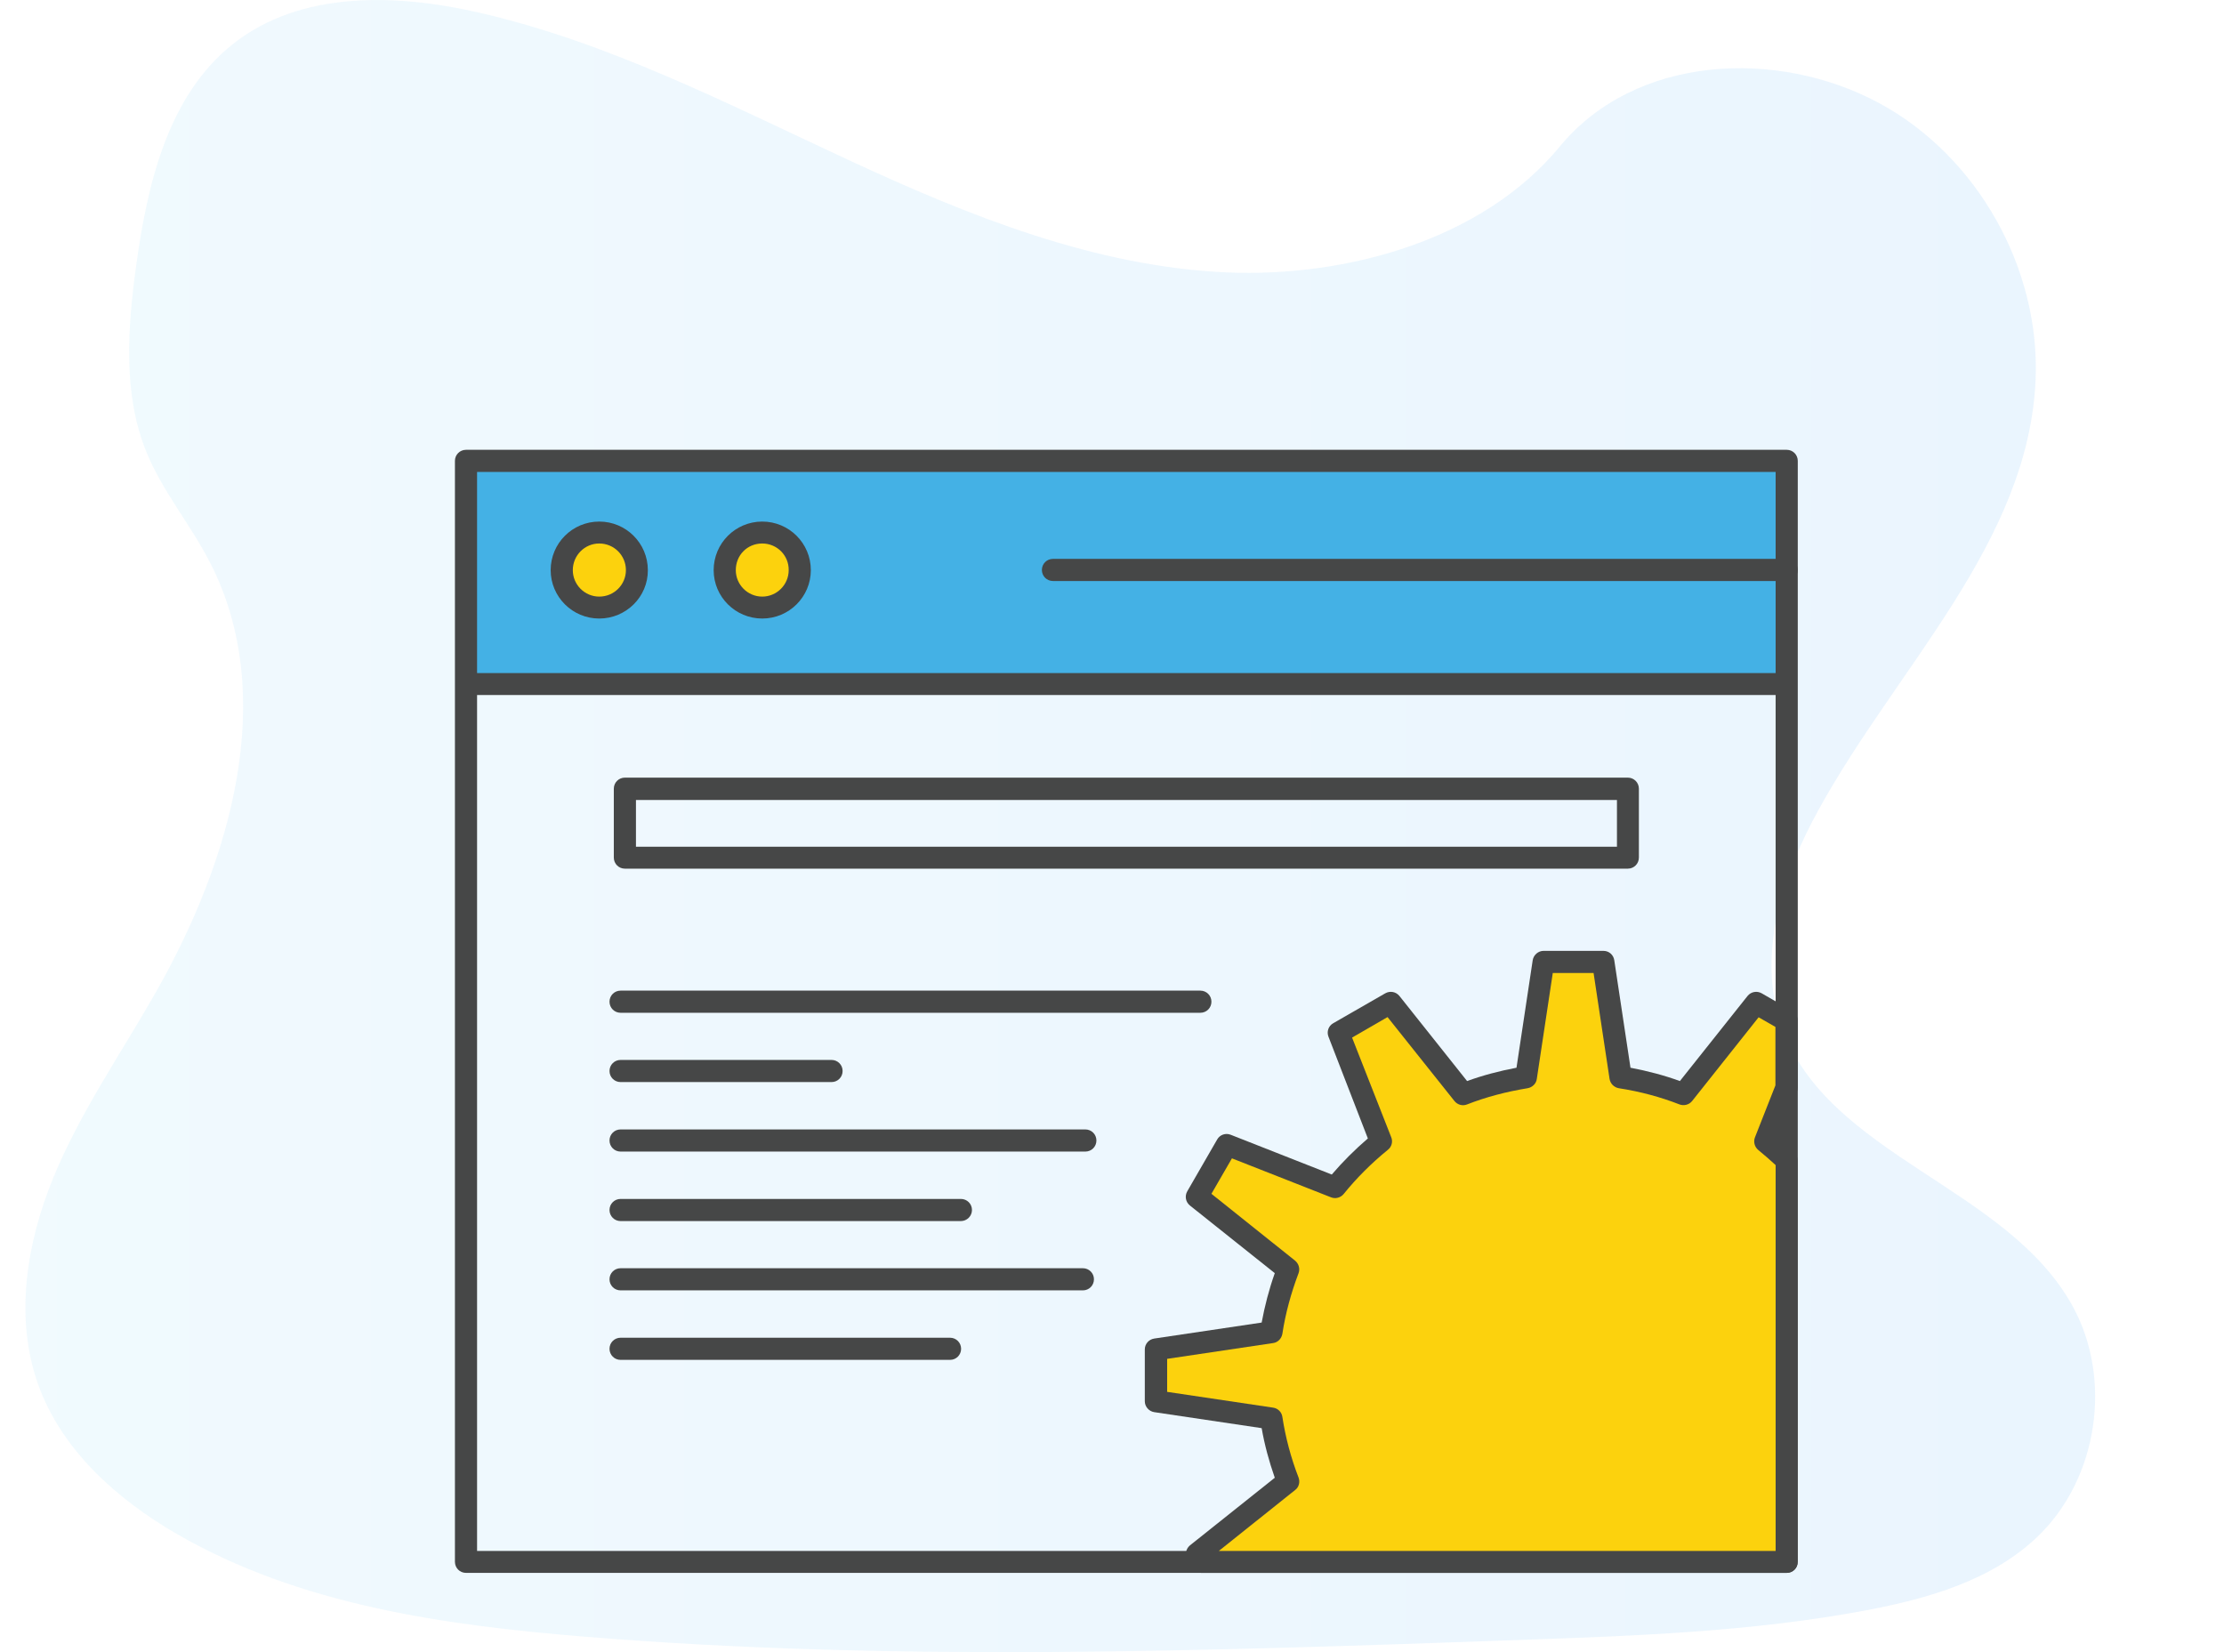
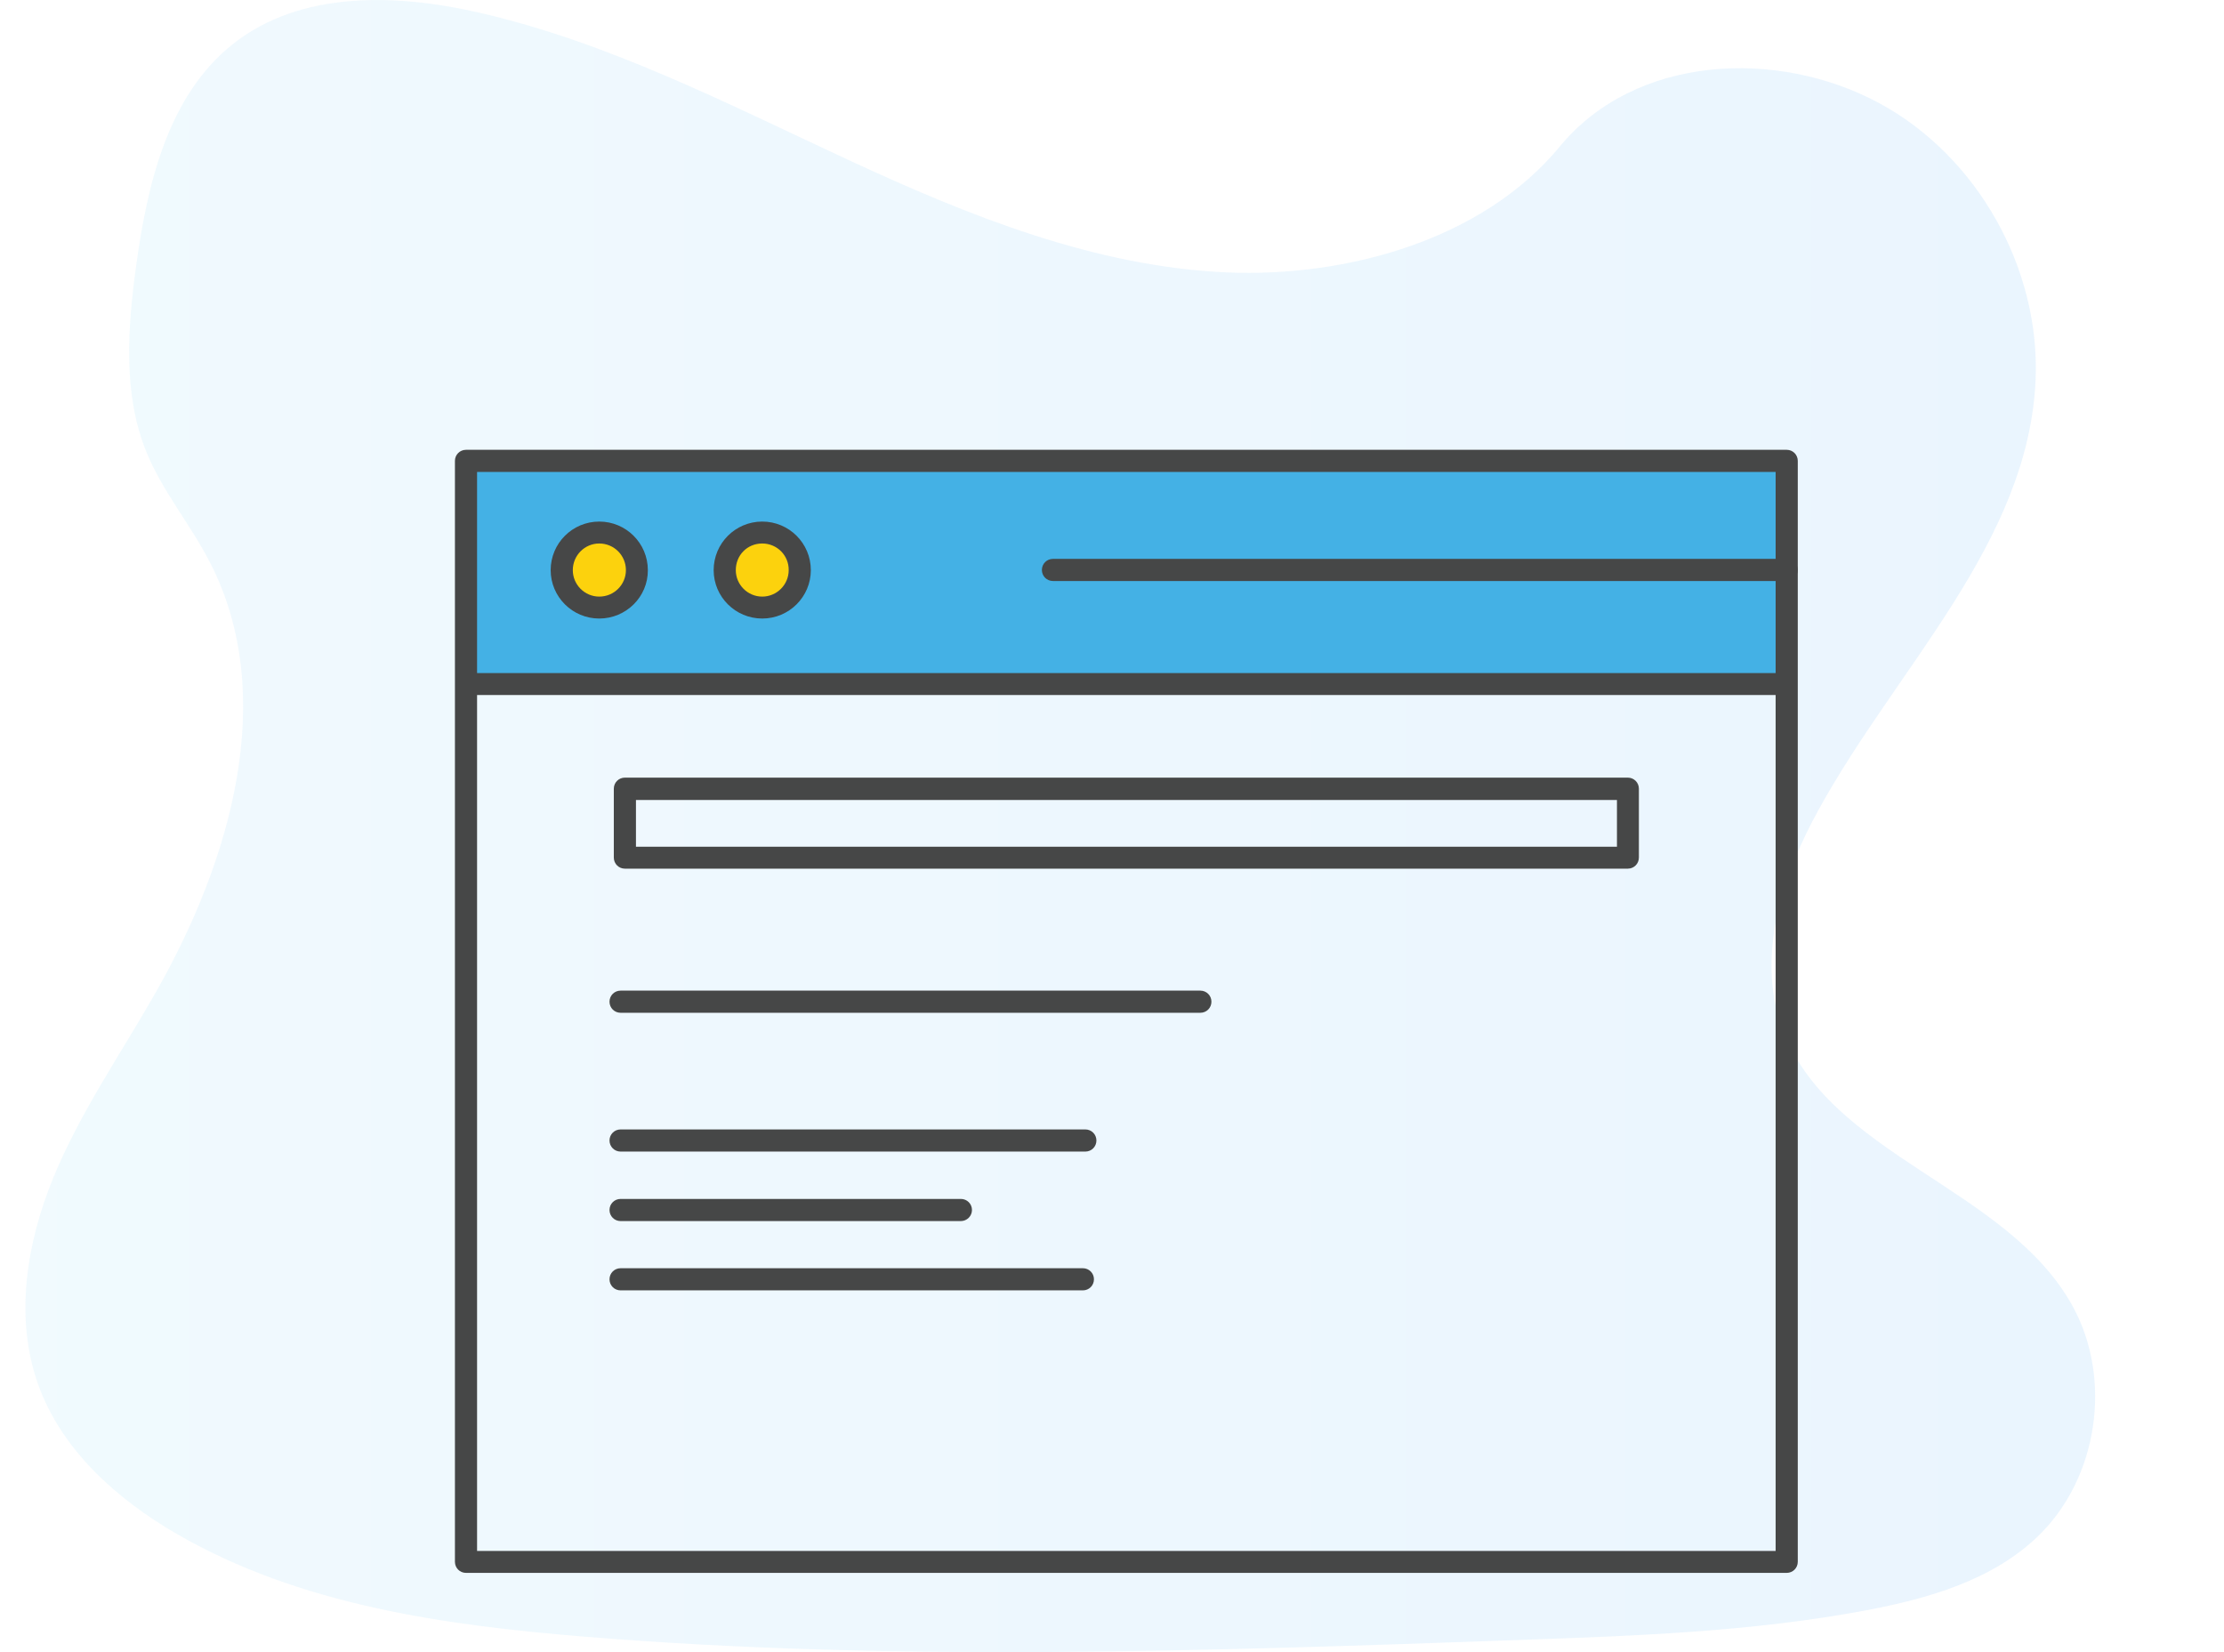
<svg xmlns="http://www.w3.org/2000/svg" version="1.1" id="Layer_1" x="0px" y="0px" viewBox="0 0 1084.8 805.9" style="enable-background:new 0 0 1084.8 805.9;" xml:space="preserve">
  <style type="text/css">
	.st0{opacity:0.1;fill:url(#SVGID_1_);enable-background:new    ;}
	.st1{fill:#464747;}
	.st2{fill:#FCD20D;}
	.st3{fill:#44B1E5;}
</style>
  <title>smiley face</title>
  <linearGradient id="SVGID_1_" gradientUnits="userSpaceOnUse" x1="12.395" y1="409.069" x2="1021.949" y2="409.069" gradientTransform="matrix(1 0 0 -1 0 812)">
    <stop offset="0" style="stop-color:#74D1FB" />
    <stop offset="1" style="stop-color:#329EF7" />
  </linearGradient>
  <path class="st0" d="M599,132.9c-64.7-2.7-126.4-27.6-185.2-54.9S296.6,20.5,233.4,6.1c-40.6-9.3-87.1-10.6-119.8,15.4  C82,46.5,71.9,89.6,66.4,129.7c-4.1,30.1-6.5,61.8,4.7,90c7.8,19.6,21.8,36,31.4,54.8C136,339.8,112.3,420.3,76,484  c-17,29.9-36.8,58.4-49.9,90.2S7,642.5,18.5,675c11.4,32.2,38.5,56.3,67.9,73.3c59.7,34.5,130,44.4,198.6,50  c151.8,12.4,304.5,7,456.7,1.6c56.3-2,112.9-4,168.3-14.4c30.8-5.8,62.6-14.9,84.9-37c28.4-28.1,35.4-75.6,16.4-110.8  c-31.9-59-120-73.7-142.3-137c-12.3-34.9,0.3-73.7,18.2-106c38.2-69.4,102.3-130.2,105.7-209.5c2.3-54.5-28.5-109-76.1-134.8  c-49.9-27-119.2-23.6-156,21.1C722.8,117.5,656.1,135.2,599,132.9z" />
  <path class="st1" d="M871.5,219.4H227.3c-3,0-5.4,2.4-5.4,5.4v537c0,3,2.4,5.4,5.4,5.4h644.2c3,0,5.4-2.4,5.4-5.4v-537  C876.9,221.8,874.5,219.4,871.5,219.4z M866.1,756.5H232.7V339h633.4L866.1,756.5L866.1,756.5z" />
-   <path class="st1" d="M871.5,767.2H586c-1.9,0-3.7-1-4.7-2.7l-2.2-3.8c-1.3-2.3-0.7-5.2,1.3-6.9l41.4-33c-2.8-8-5-16.1-6.4-24.2  l-52.4-7.8c-2.6-0.4-4.6-2.7-4.6-5.3v-25.3c0-2.7,2-4.9,4.6-5.3l52.4-7.8c1.5-8.1,3.6-16.2,6.4-24.1l-41.4-33  c-2.1-1.7-2.6-4.6-1.3-6.9l14.6-25.3c1.3-2.3,4.1-3.3,6.6-2.3l49.3,19.4c5.3-6.2,11.2-12.1,17.6-17.6L648,505.7  c-1-2.5,0-5.3,2.3-6.6l25.4-14.6c2.3-1.3,5.2-0.8,6.9,1.3l33,41.5c7.7-2.8,15.7-4.9,24.1-6.5l7.9-52.4c0.4-2.6,2.7-4.6,5.3-4.6h29.2  c2.7,0,4.9,1.9,5.3,4.6l7.9,52.4c8.4,1.6,16.4,3.7,24.1,6.5l33-41.5c1.7-2.1,4.6-2.6,6.9-1.3l14.9,8.6c1.7,1,2.7,2.7,2.7,4.7v32.6  c0,0.7-0.1,1.4-0.4,2l-9,22.7c2.9,2.4,5.4,4.8,7.7,7c1,1,1.6,2.4,1.6,3.9v195.9C876.9,764.8,874.5,767.2,871.5,767.2z" />
-   <path class="st2" d="M594.5,756.5h271.6V568.3c-2.5-2.3-5.3-4.8-8.5-7.4c-1.8-1.5-2.4-4-1.6-6.1l10-25.4v-28.5l-8.2-4.7L825.4,537  c-1.5,1.9-4,2.5-6.2,1.7c-9.2-3.6-19.2-6.3-29.6-7.9c-2.3-0.4-4.1-2.2-4.5-4.5l-7.8-51.7h-19.9l-7.8,51.7c-0.3,2.3-2.2,4.1-4.5,4.5  c-10.4,1.7-20.3,4.3-29.5,7.9c-2.2,0.9-4.7,0.2-6.2-1.7l-32.6-40.9l-17.3,10l19.1,48.6c0.9,2.2,0.2,4.7-1.6,6.1  c-8.1,6.6-15.4,13.9-21.6,21.6c-1.5,1.8-4,2.5-6.2,1.6l-48.3-19l-10,17.3l40.8,32.6c1.8,1.5,2.5,3.9,1.7,6.1  c-3.7,9.8-6.4,19.7-7.9,29.6c-0.4,2.3-2.2,4.2-4.5,4.5l-51.7,7.7v16.1l51.7,7.7c2.3,0.3,4.2,2.2,4.5,4.5c1.5,9.8,4.1,19.8,7.9,29.6  c0.8,2.2,0.2,4.7-1.7,6.1L594.5,756.5z" />
  <rect x="232.7" y="230.2" class="st3" width="633.4" height="98.1" />
  <path class="st1" d="M292.3,301.7c-13.1,0-23.7-10.6-23.7-23.6c0-13.1,10.6-23.7,23.7-23.7S316,265,316,278.1  C316.1,291.1,305.4,301.7,292.3,301.7z" />
  <path class="st2" d="M292.3,265.1c-7.1,0-12.9,5.8-12.9,13c0,7.1,5.8,12.9,12.9,12.9c7.2,0,13-5.8,13-12.9  C305.3,270.9,299.5,265.1,292.3,265.1z" />
  <path class="st1" d="M371.8,301.7c-13.1,0-23.7-10.6-23.7-23.6c0-13.1,10.6-23.7,23.7-23.7s23.7,10.6,23.7,23.7  C395.5,291.1,384.9,301.7,371.8,301.7z" />
  <path class="st2" d="M371.8,265.1c-7.3,0-12.9,5.7-12.9,13c0,7.1,5.8,12.9,12.9,12.9s12.9-5.8,12.9-12.9  C384.8,270.9,379,265.1,371.8,265.1z" />
  <g>
    <path class="st1" d="M871.5,283.4H513.6c-3,0-5.4-2.4-5.4-5.4s2.4-5.4,5.4-5.4h357.9c3,0,5.4,2.4,5.4,5.4S874.5,283.4,871.5,283.4z   " />
  </g>
  <g>
    <path class="st1" d="M794,423.7H304.8c-3,0-5.4-2.4-5.4-5.4v-33.6c0-3,2.4-5.4,5.4-5.4H794c3,0,5.4,2.4,5.4,5.4v33.6   C799.4,421.3,797,423.7,794,423.7z M310.2,413h478.5v-22.8H310.2V413z" />
  </g>
  <g>
    <path class="st1" d="M585.5,494H302.7c-3,0-5.4-2.4-5.4-5.4s2.4-5.4,5.4-5.4h282.8c3,0,5.4,2.4,5.4,5.4S588.5,494,585.5,494z" />
  </g>
  <g>
-     <path class="st1" d="M405.6,527.8H302.7c-3,0-5.4-2.4-5.4-5.4s2.4-5.4,5.4-5.4h102.9c3,0,5.4,2.4,5.4,5.4   C411,525.4,408.6,527.8,405.6,527.8z" />
-   </g>
+     </g>
  <g>
    <path class="st1" d="M529.4,561.7H302.7c-3,0-5.4-2.4-5.4-5.4s2.4-5.4,5.4-5.4h226.7c3,0,5.4,2.4,5.4,5.4   C534.8,559.3,532.4,561.7,529.4,561.7z" />
  </g>
  <g>
    <path class="st1" d="M468.7,595.6h-166c-3,0-5.4-2.4-5.4-5.4s2.4-5.4,5.4-5.4h166c3,0,5.4,2.4,5.4,5.4S471.6,595.6,468.7,595.6z" />
  </g>
  <g>
    <path class="st1" d="M528.2,629.4H302.7c-3,0-5.4-2.4-5.4-5.4s2.4-5.4,5.4-5.4h225.5c3,0,5.4,2.4,5.4,5.4   C533.6,627,531.2,629.4,528.2,629.4z" />
  </g>
  <g>
-     <path class="st1" d="M463.4,663.3H302.7c-3,0-5.4-2.4-5.4-5.4s2.4-5.4,5.4-5.4h160.7c3,0,5.4,2.4,5.4,5.4S466.4,663.3,463.4,663.3z   " />
-   </g>
+     </g>
</svg>